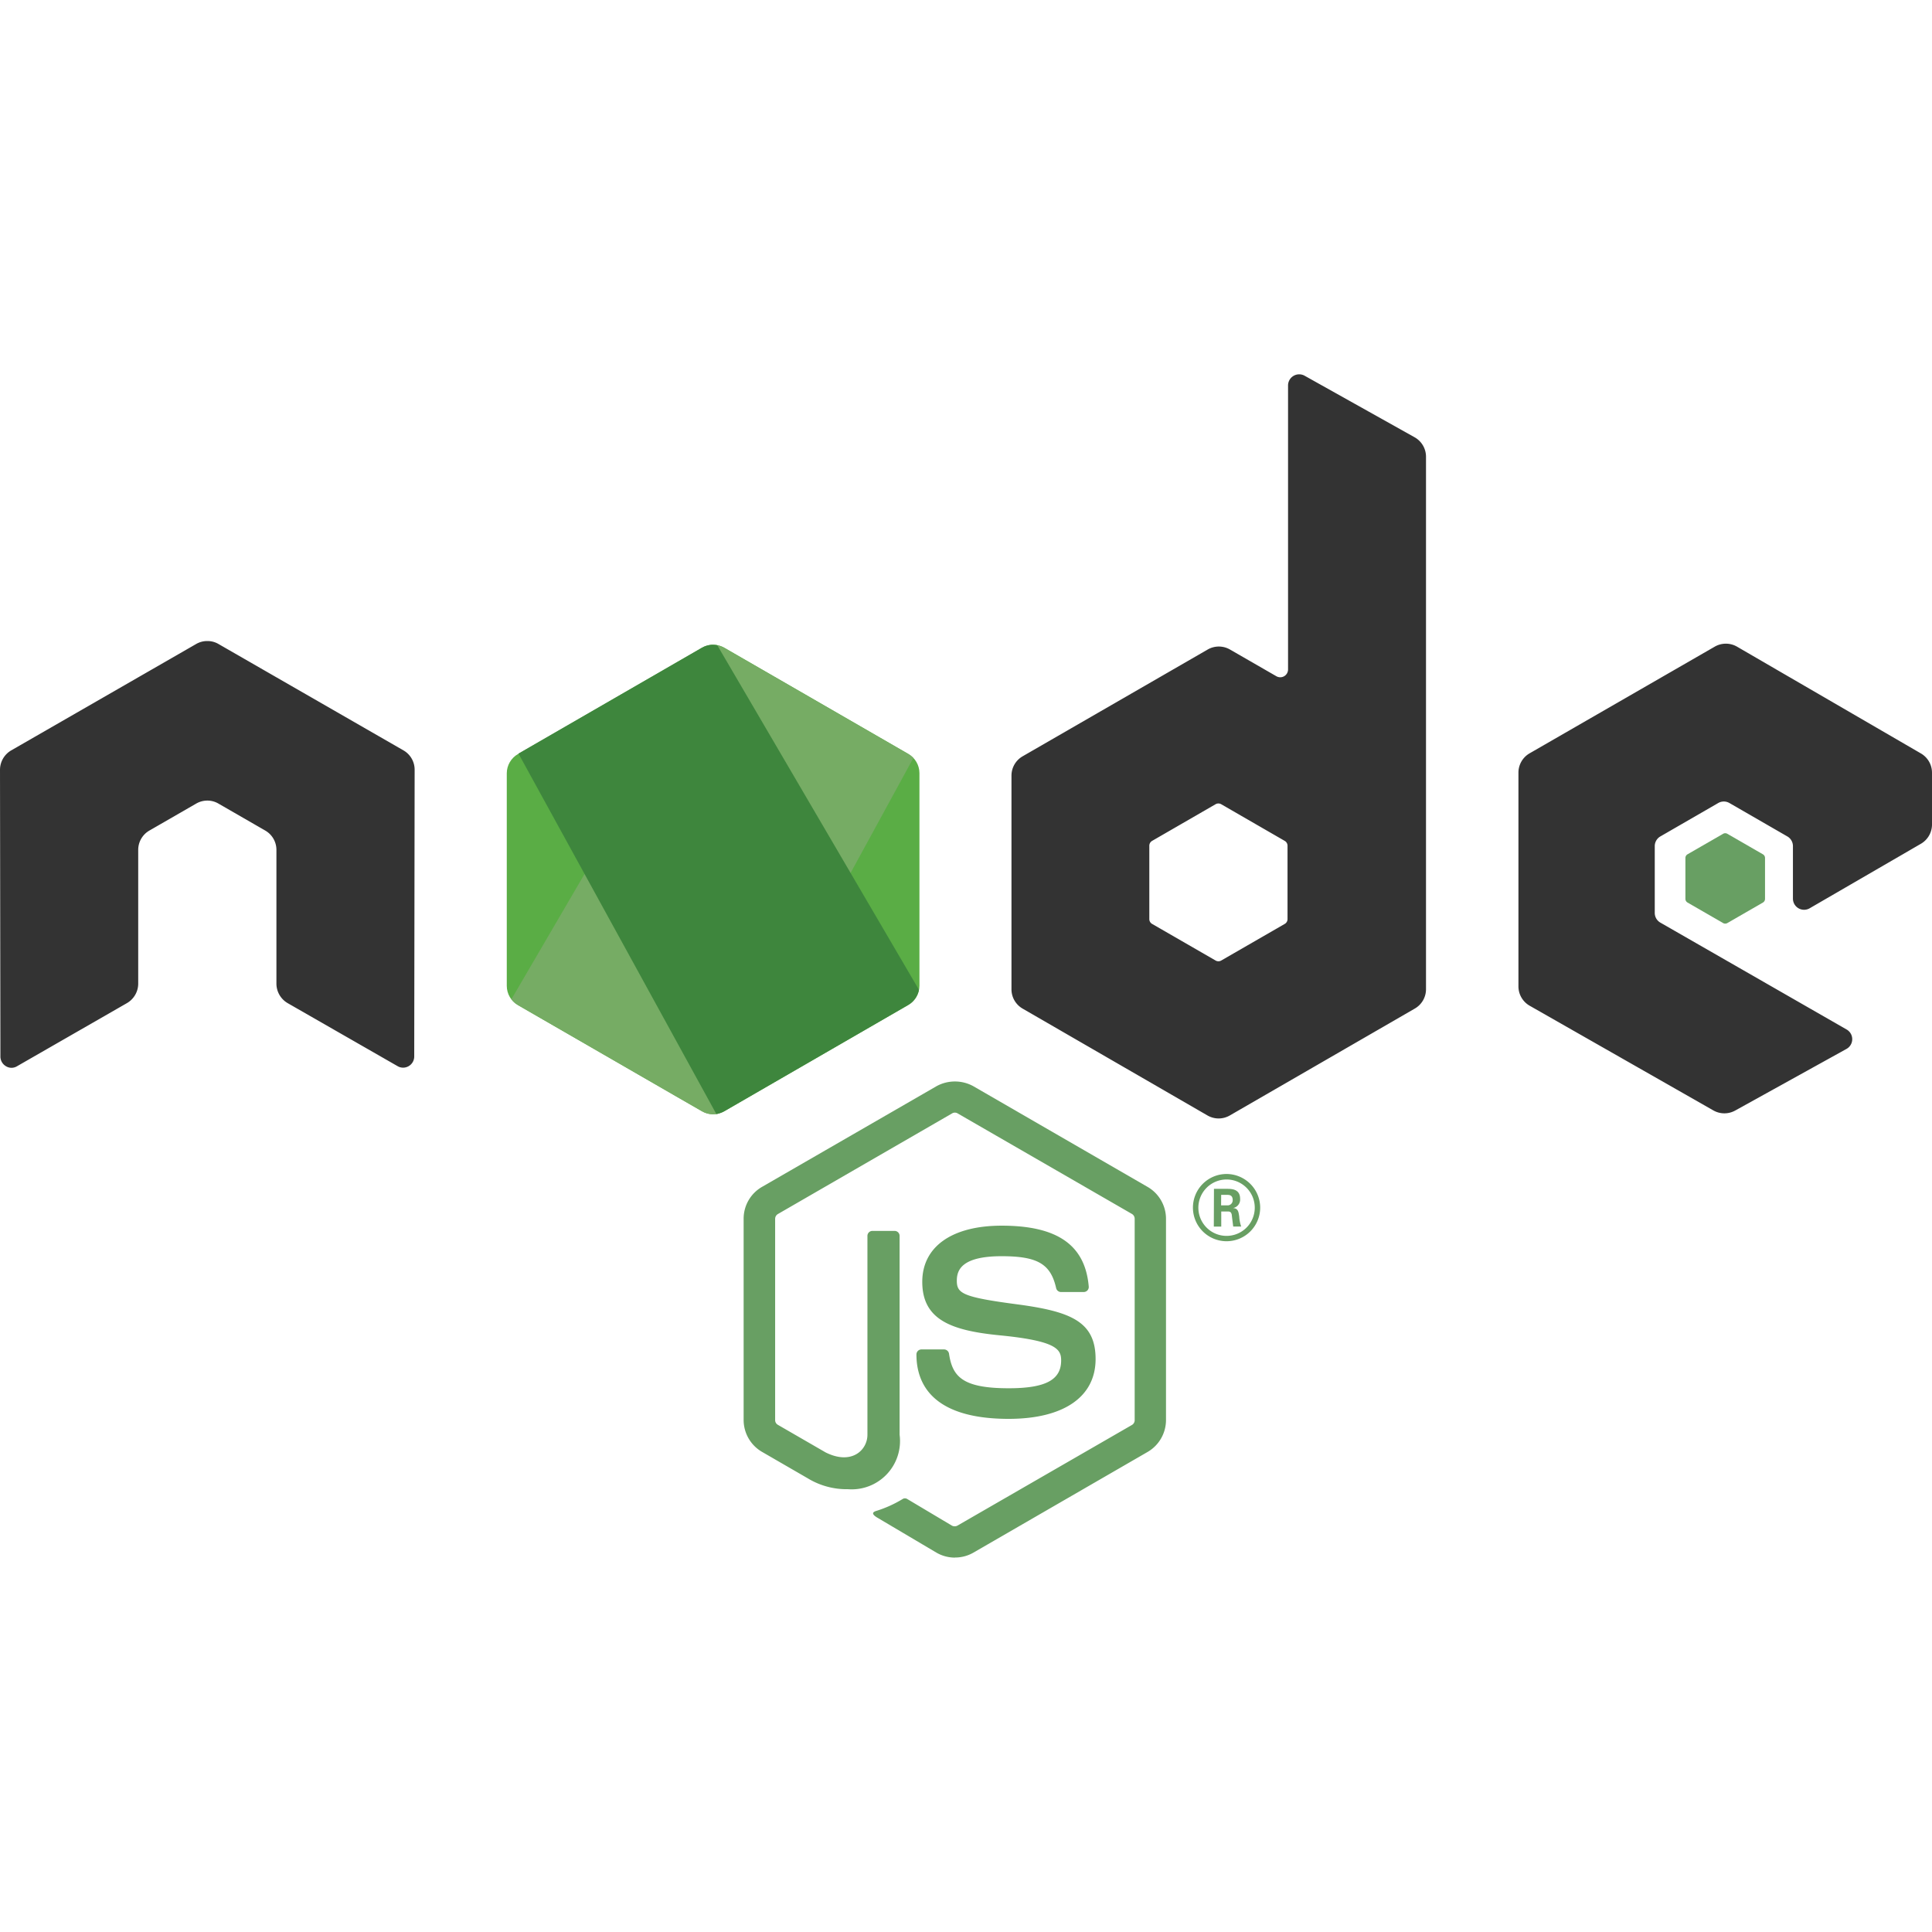
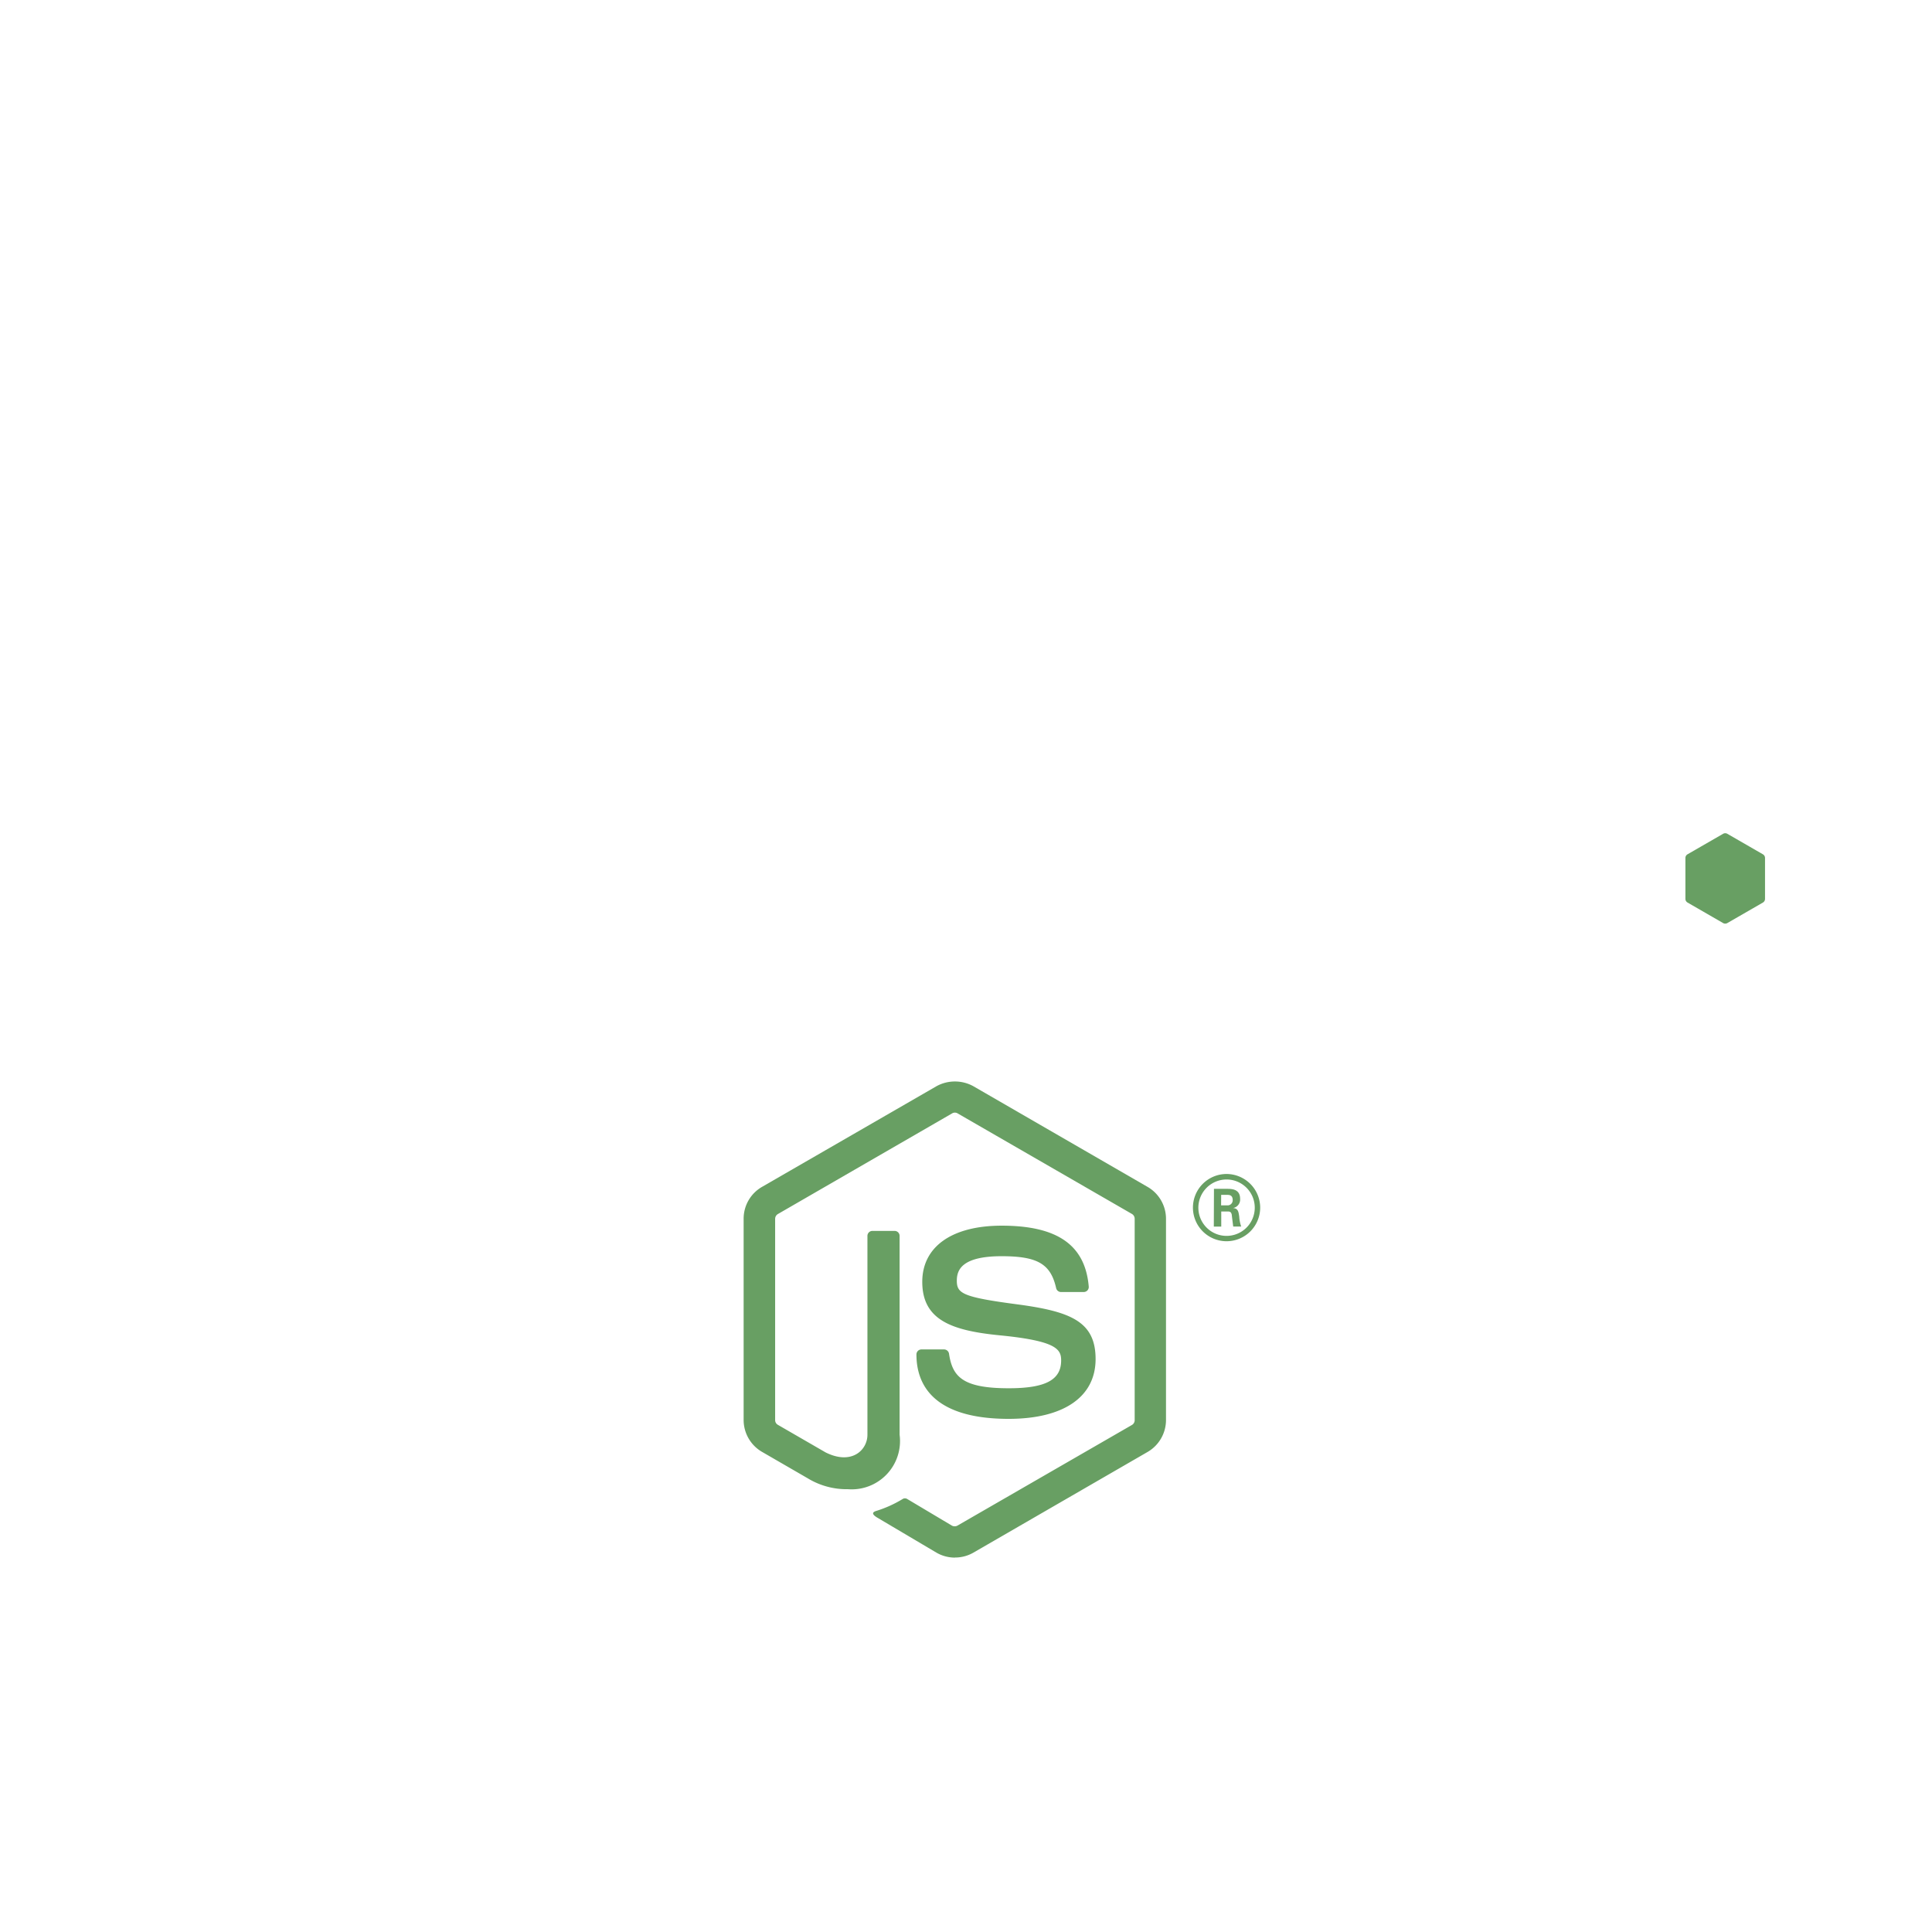
<svg xmlns="http://www.w3.org/2000/svg" width="52" height="52" viewBox="0 0 52 52">
  <defs>
    <clipPath id="clip-path">
      <rect id="Rectangle_1928" data-name="Rectangle 1928" width="52" height="52" transform="translate(396 763)" fill="#fff" stroke="#707070" stroke-width="1" />
    </clipPath>
    <clipPath id="clip-path-2">
-       <path id="Path_19812" data-name="Path 19812" d="M28.1,26.637,23.145,29.5a.6.6,0,0,0-.3.518v5.721a.6.6,0,0,0,.3.518L28.1,39.113a.6.6,0,0,0,.6,0l4.952-2.861a.6.6,0,0,0,.3-.518V30.013a.6.6,0,0,0-.3-.518L28.7,26.637a.6.6,0,0,0-.6,0" />
-     </clipPath>
+       </clipPath>
    <linearGradient id="linear-gradient" x1="-0.847" y1="-1.034" x2="-0.838" y2="-1.034" gradientUnits="objectBoundingBox">
      <stop offset="0.3" stop-color="#3e863d" />
      <stop offset="0.5" stop-color="#55934f" />
      <stop offset="0.8" stop-color="#5aad45" />
    </linearGradient>
    <clipPath id="clip-path-3">
-       <path id="Path_19814" data-name="Path 19814" d="M22.969,36.1a.6.6,0,0,0,.176.155l4.248,2.454.708.407a.6.6,0,0,0,.345.078.612.612,0,0,0,.118-.022l5.223-9.564a.592.592,0,0,0-.139-.11L30.4,27.623l-1.714-.986a.625.625,0,0,0-.155-.062Zm0,0" />
-     </clipPath>
+       </clipPath>
    <linearGradient id="linear-gradient-2" x1="-0.742" y1="-0.932" x2="-0.737" y2="-0.932" gradientUnits="objectBoundingBox">
      <stop offset="0.57" stop-color="#3e863d" />
      <stop offset="0.72" stop-color="#619857" />
      <stop offset="1" stop-color="#76ac64" />
    </linearGradient>
    <clipPath id="clip-path-4">
      <path id="Path_19816" data-name="Path 19816" d="M28.337,26.56a.6.6,0,0,0-.239.077l-4.938,2.85,5.325,9.7a.594.594,0,0,0,.213-.073l4.952-2.861a.6.6,0,0,0,.289-.409L28.51,26.57a.622.622,0,0,0-.121-.012l-.049,0" />
    </clipPath>
    <linearGradient id="linear-gradient-3" x1="-2.148" y1="-2.103" x2="-2.138" y2="-2.103" gradientUnits="objectBoundingBox">
      <stop offset="0.16" stop-color="#6bbf47" />
      <stop offset="0.38" stop-color="#79b461" />
      <stop offset="0.47" stop-color="#75ac64" />
      <stop offset="0.7" stop-color="#659e5a" />
      <stop offset="0.9" stop-color="#3e863d" />
    </linearGradient>
  </defs>
  <g id="Mask_Group_38" data-name="Mask Group 38" transform="translate(-396 -763)" clip-path="url(#clip-path)">
    <g id="Node.js_logo" transform="translate(396 773.076)">
      <path id="Path_19807" data-name="Path 19807" d="M25.7,31.847a.988.988,0,0,1-.493-.132l-1.568-.928c-.234-.131-.12-.177-.043-.2a3.165,3.165,0,0,0,.709-.323.119.119,0,0,1,.117.008l1.2.715a.159.159,0,0,0,.146,0l4.7-2.711a.148.148,0,0,0,.072-.127V22.727a.151.151,0,0,0-.073-.129l-4.694-2.708a.144.144,0,0,0-.145,0L20.937,22.6a.15.15,0,0,0-.074.128v5.419a.145.145,0,0,0,.073.126l1.286.743c.7.349,1.125-.062,1.125-.476V23.189a.134.134,0,0,1,.136-.135h.595a.134.134,0,0,1,.135.135V28.54a1.3,1.3,0,0,1-1.391,1.466,2.013,2.013,0,0,1-1.083-.294L20.508,29a.993.993,0,0,1-.493-.857V22.726a.987.987,0,0,1,.493-.856l4.7-2.712a1.03,1.03,0,0,1,.987,0l4.695,2.713a.991.991,0,0,1,.493.856v5.419a.994.994,0,0,1-.493.856L26.2,31.713a.987.987,0,0,1-.495.132" fill="#689f63" />
      <path id="Path_19808" data-name="Path 19808" d="M27.152,28.113c-2.055,0-2.486-.943-2.486-1.734a.135.135,0,0,1,.136-.135h.607a.136.136,0,0,1,.134.115c.092.618.364.93,1.607.93.99,0,1.411-.224,1.411-.748,0-.3-.12-.527-1.657-.677-1.286-.127-2.081-.41-2.081-1.439,0-.947.8-1.512,2.138-1.512,1.5,0,2.249.522,2.343,1.643a.137.137,0,0,1-.036.1.14.14,0,0,1-.1.043h-.61a.135.135,0,0,1-.132-.106c-.147-.65-.5-.858-1.467-.858-1.08,0-1.206.376-1.206.658,0,.342.148.442,1.606.635s2.129.462,2.129,1.476-.853,1.609-2.342,1.609m5.72-5.747h.158a.137.137,0,0,0,.154-.143c0-.139-.1-.139-.148-.139h-.162Zm-.192-.444h.349c.12,0,.355,0,.355.268a.233.233,0,0,1-.192.249c.14.009.149.1.168.23a.991.991,0,0,0,.053.268h-.215c-.006-.047-.039-.306-.039-.32-.014-.058-.034-.086-.106-.086H32.87v.407h-.2Zm-.42.505a.759.759,0,1,0,.756-.757.76.76,0,0,0-.756.757m1.664,0a.905.905,0,1,1-.905-.905.908.908,0,0,1,.905.905" fill="#689f63" />
-       <path id="Path_19809" data-name="Path 19809" d="M11.16,10.644a.6.6,0,0,0-.3-.523L5.88,7.257a.581.581,0,0,0-.274-.079H5.555a.592.592,0,0,0-.275.079L.3,10.122a.606.606,0,0,0-.3.523l.011,7.716a.3.3,0,0,0,.149.26.284.284,0,0,0,.3,0l2.96-1.7a.607.607,0,0,0,.3-.522V12.8a.6.6,0,0,1,.3-.521l1.26-.726a.6.6,0,0,1,.3-.081.587.587,0,0,1,.3.081l1.26.726a.6.6,0,0,1,.3.521v3.6a.609.609,0,0,0,.3.522L10.7,18.619a.294.294,0,0,0,.3,0,.3.3,0,0,0,.149-.26Zm23.494,4.017a.149.149,0,0,1-.075.13l-1.71.986a.151.151,0,0,1-.15,0l-1.71-.986a.149.149,0,0,1-.075-.13V12.687a.151.151,0,0,1,.074-.13l1.709-.987a.152.152,0,0,1,.152,0l1.71.987a.15.15,0,0,1,.075.13ZM35.116.038A.3.3,0,0,0,34.668.3V7.942a.21.21,0,0,1-.316.182l-1.247-.718a.6.6,0,0,0-.6,0L27.524,10.28a.6.6,0,0,0-.3.52v5.75a.6.6,0,0,0,.3.521L32.5,19.947a.6.6,0,0,0,.6,0l4.981-2.878a.6.6,0,0,0,.3-.521V2.217a.6.6,0,0,0-.309-.525ZM51.7,12.635a.6.6,0,0,0,.3-.52V10.722a.6.6,0,0,0-.3-.52L46.752,7.329a.6.6,0,0,0-.6,0L41.169,10.2a.6.6,0,0,0-.3.521v5.748a.6.6,0,0,0,.3.523l4.948,2.82a.6.6,0,0,0,.59,0L49.7,18.155a.3.3,0,0,0,0-.523l-5.01-2.875a.3.3,0,0,1-.152-.26v-1.8a.3.3,0,0,1,.15-.26l1.559-.9a.3.3,0,0,1,.3,0l1.56.9a.3.3,0,0,1,.15.26V14.11a.3.3,0,0,0,.451.26Zm0,0" fill="#333" fill-rule="evenodd" />
      <path id="Path_19810" data-name="Path 19810" d="M46.377,12.366a.114.114,0,0,1,.115,0l.956.551a.115.115,0,0,1,.058.1v1.1a.115.115,0,0,1-.058.1l-.956.551a.114.114,0,0,1-.115,0l-.955-.551a.115.115,0,0,1-.059-.1v-1.1a.114.114,0,0,1,.058-.1Zm0,0" fill="#689f63" fill-rule="evenodd" />
      <g id="Group_15853" data-name="Group 15853" transform="translate(-9.205 -19.28)" clip-path="url(#clip-path-2)">
-         <path id="Path_19811" data-name="Path 19811" d="M38.951,29.01,25,22.17l-7.155,14.6L31.8,43.607Zm0,0" fill="url(#linear-gradient)" />
+         <path id="Path_19811" data-name="Path 19811" d="M38.951,29.01,25,22.17l-7.155,14.6L31.8,43.607m0,0" fill="url(#linear-gradient)" />
      </g>
      <g id="Group_15854" data-name="Group 15854" transform="translate(-9.205 -19.28)" clip-path="url(#clip-path-3)">
-         <path id="Path_19813" data-name="Path 19813" d="M16.935,31.033,26.789,44.37,39.82,34.742,29.966,21.406Zm0,0" fill="url(#linear-gradient-2)" />
-       </g>
+         </g>
      <g id="Group_15855" data-name="Group 15855" transform="translate(-9.205 -19.28)" clip-path="url(#clip-path-4)">
-         <path id="Path_19815" data-name="Path 19815" d="M23.159,26.558V39.186H33.937V26.558Zm0,0" fill="url(#linear-gradient-3)" />
-       </g>
+         </g>
    </g>
  </g>
</svg>